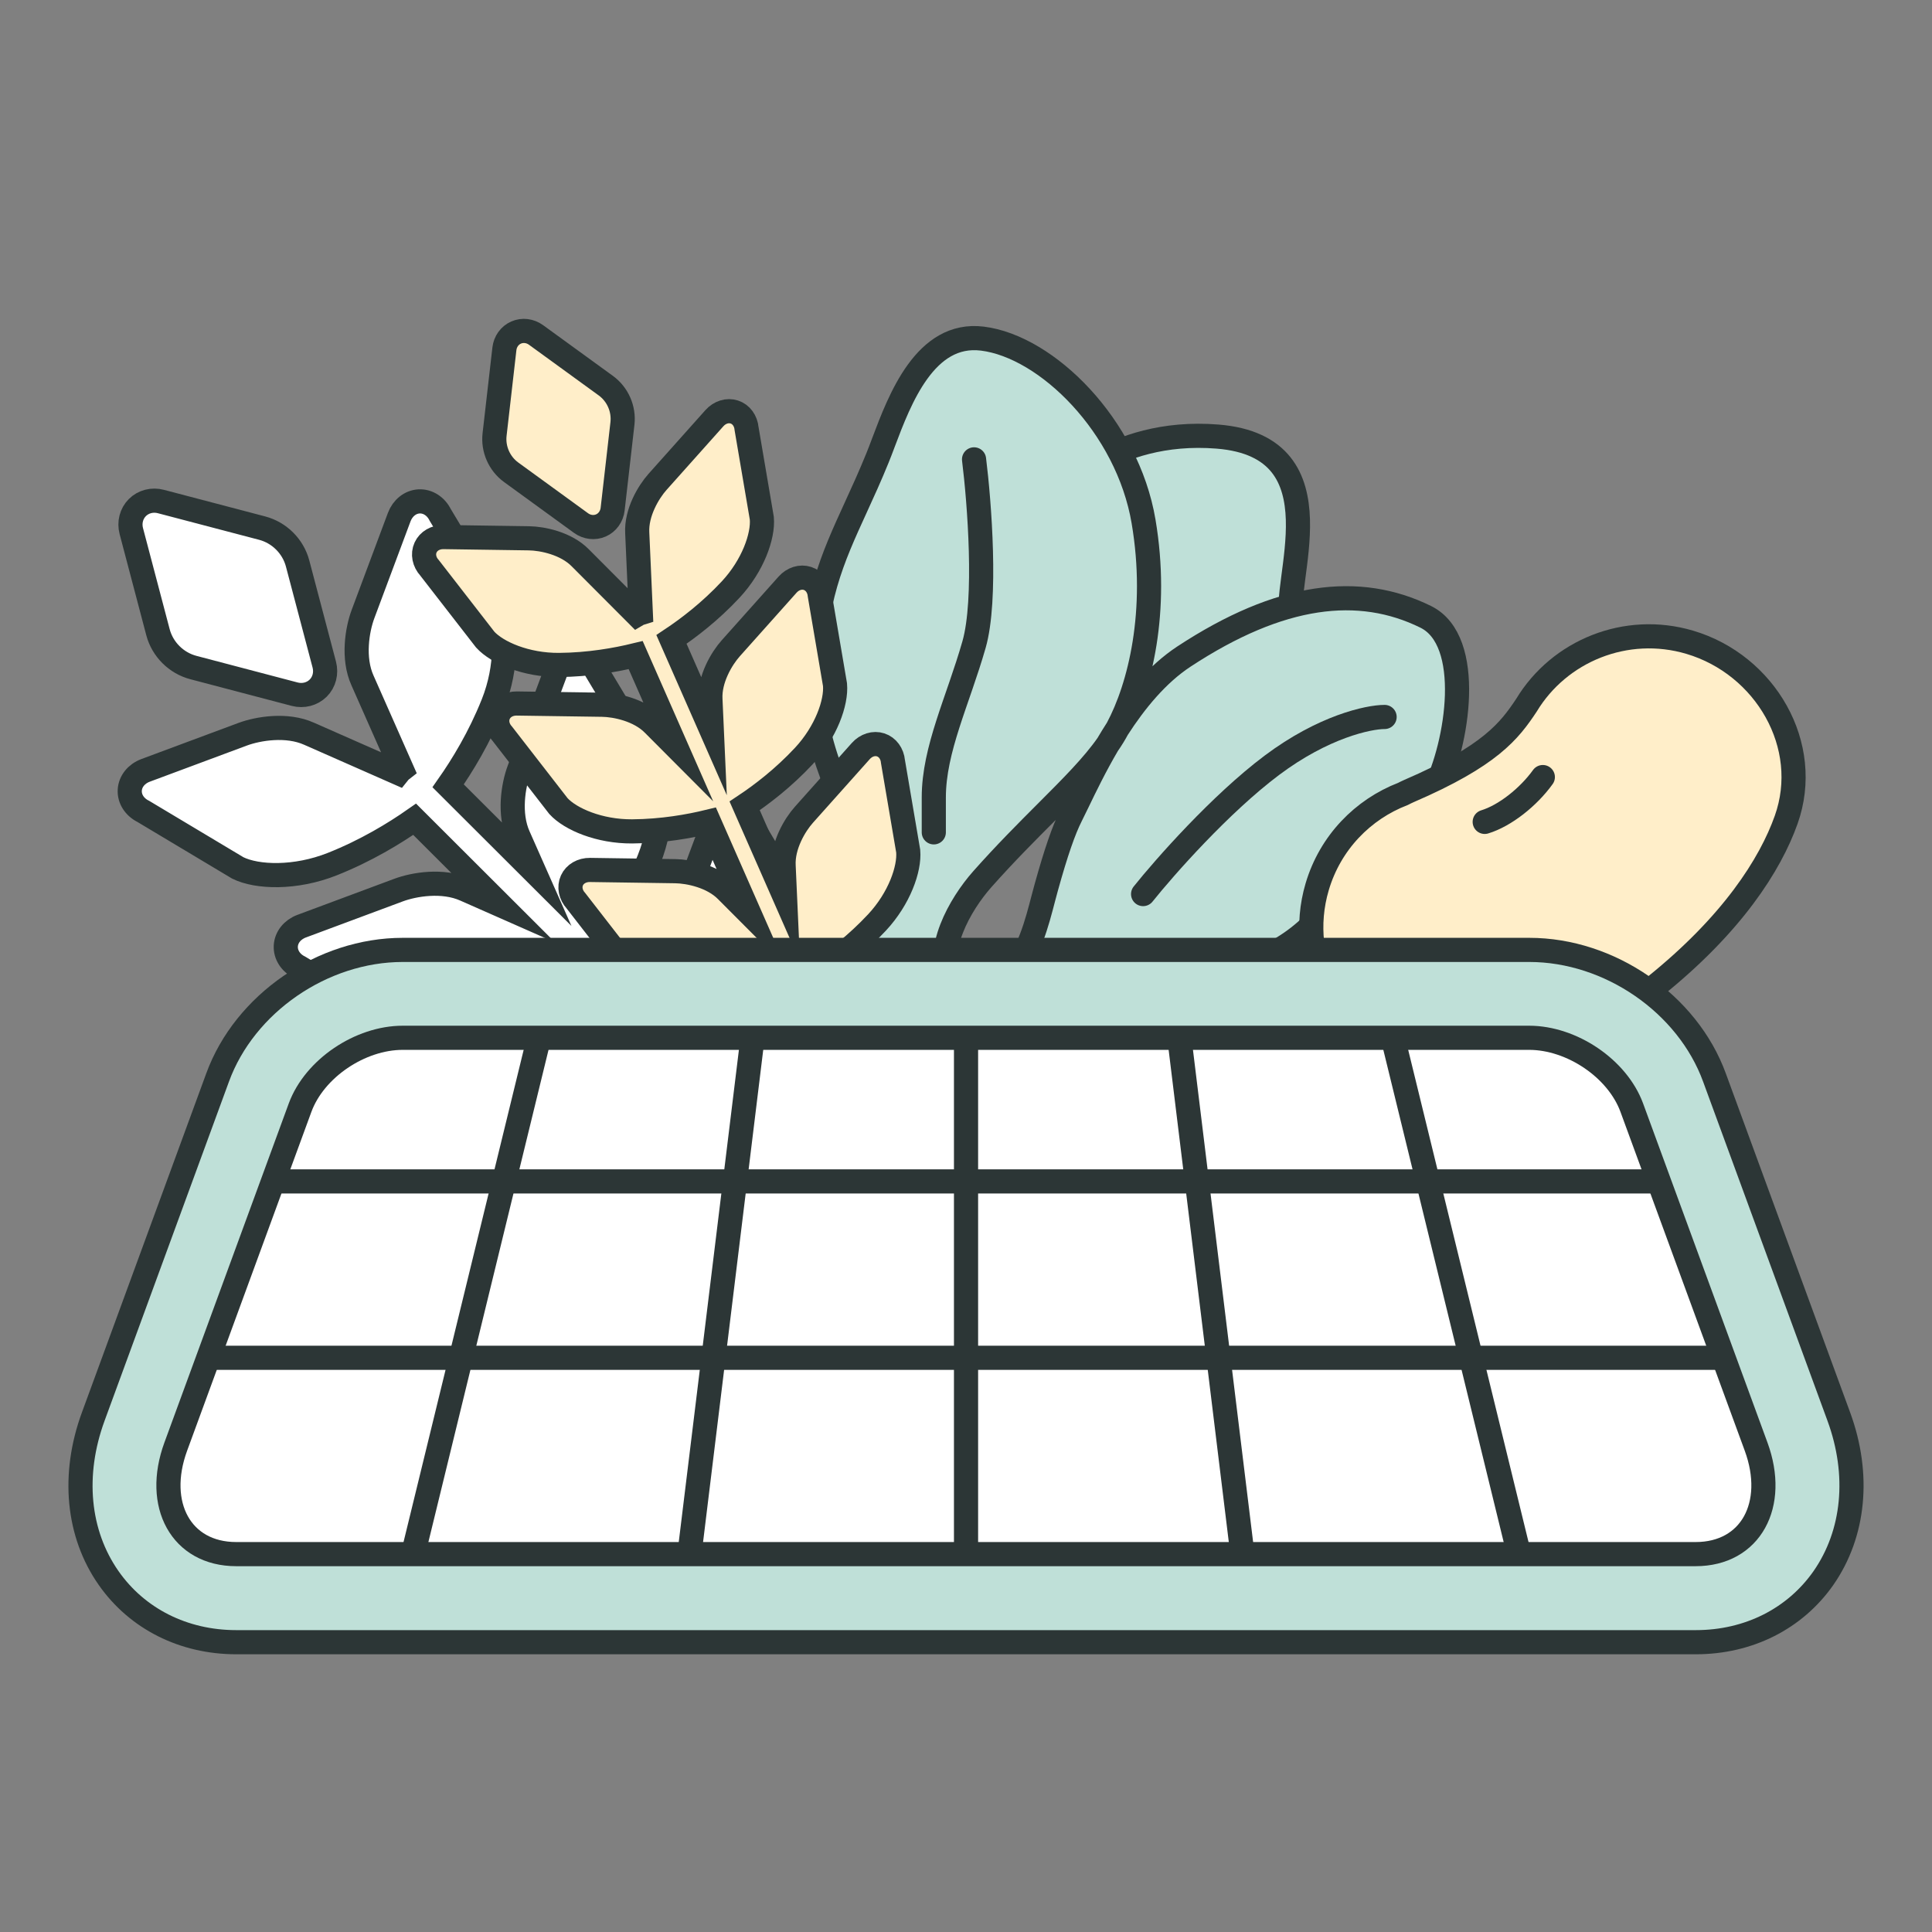
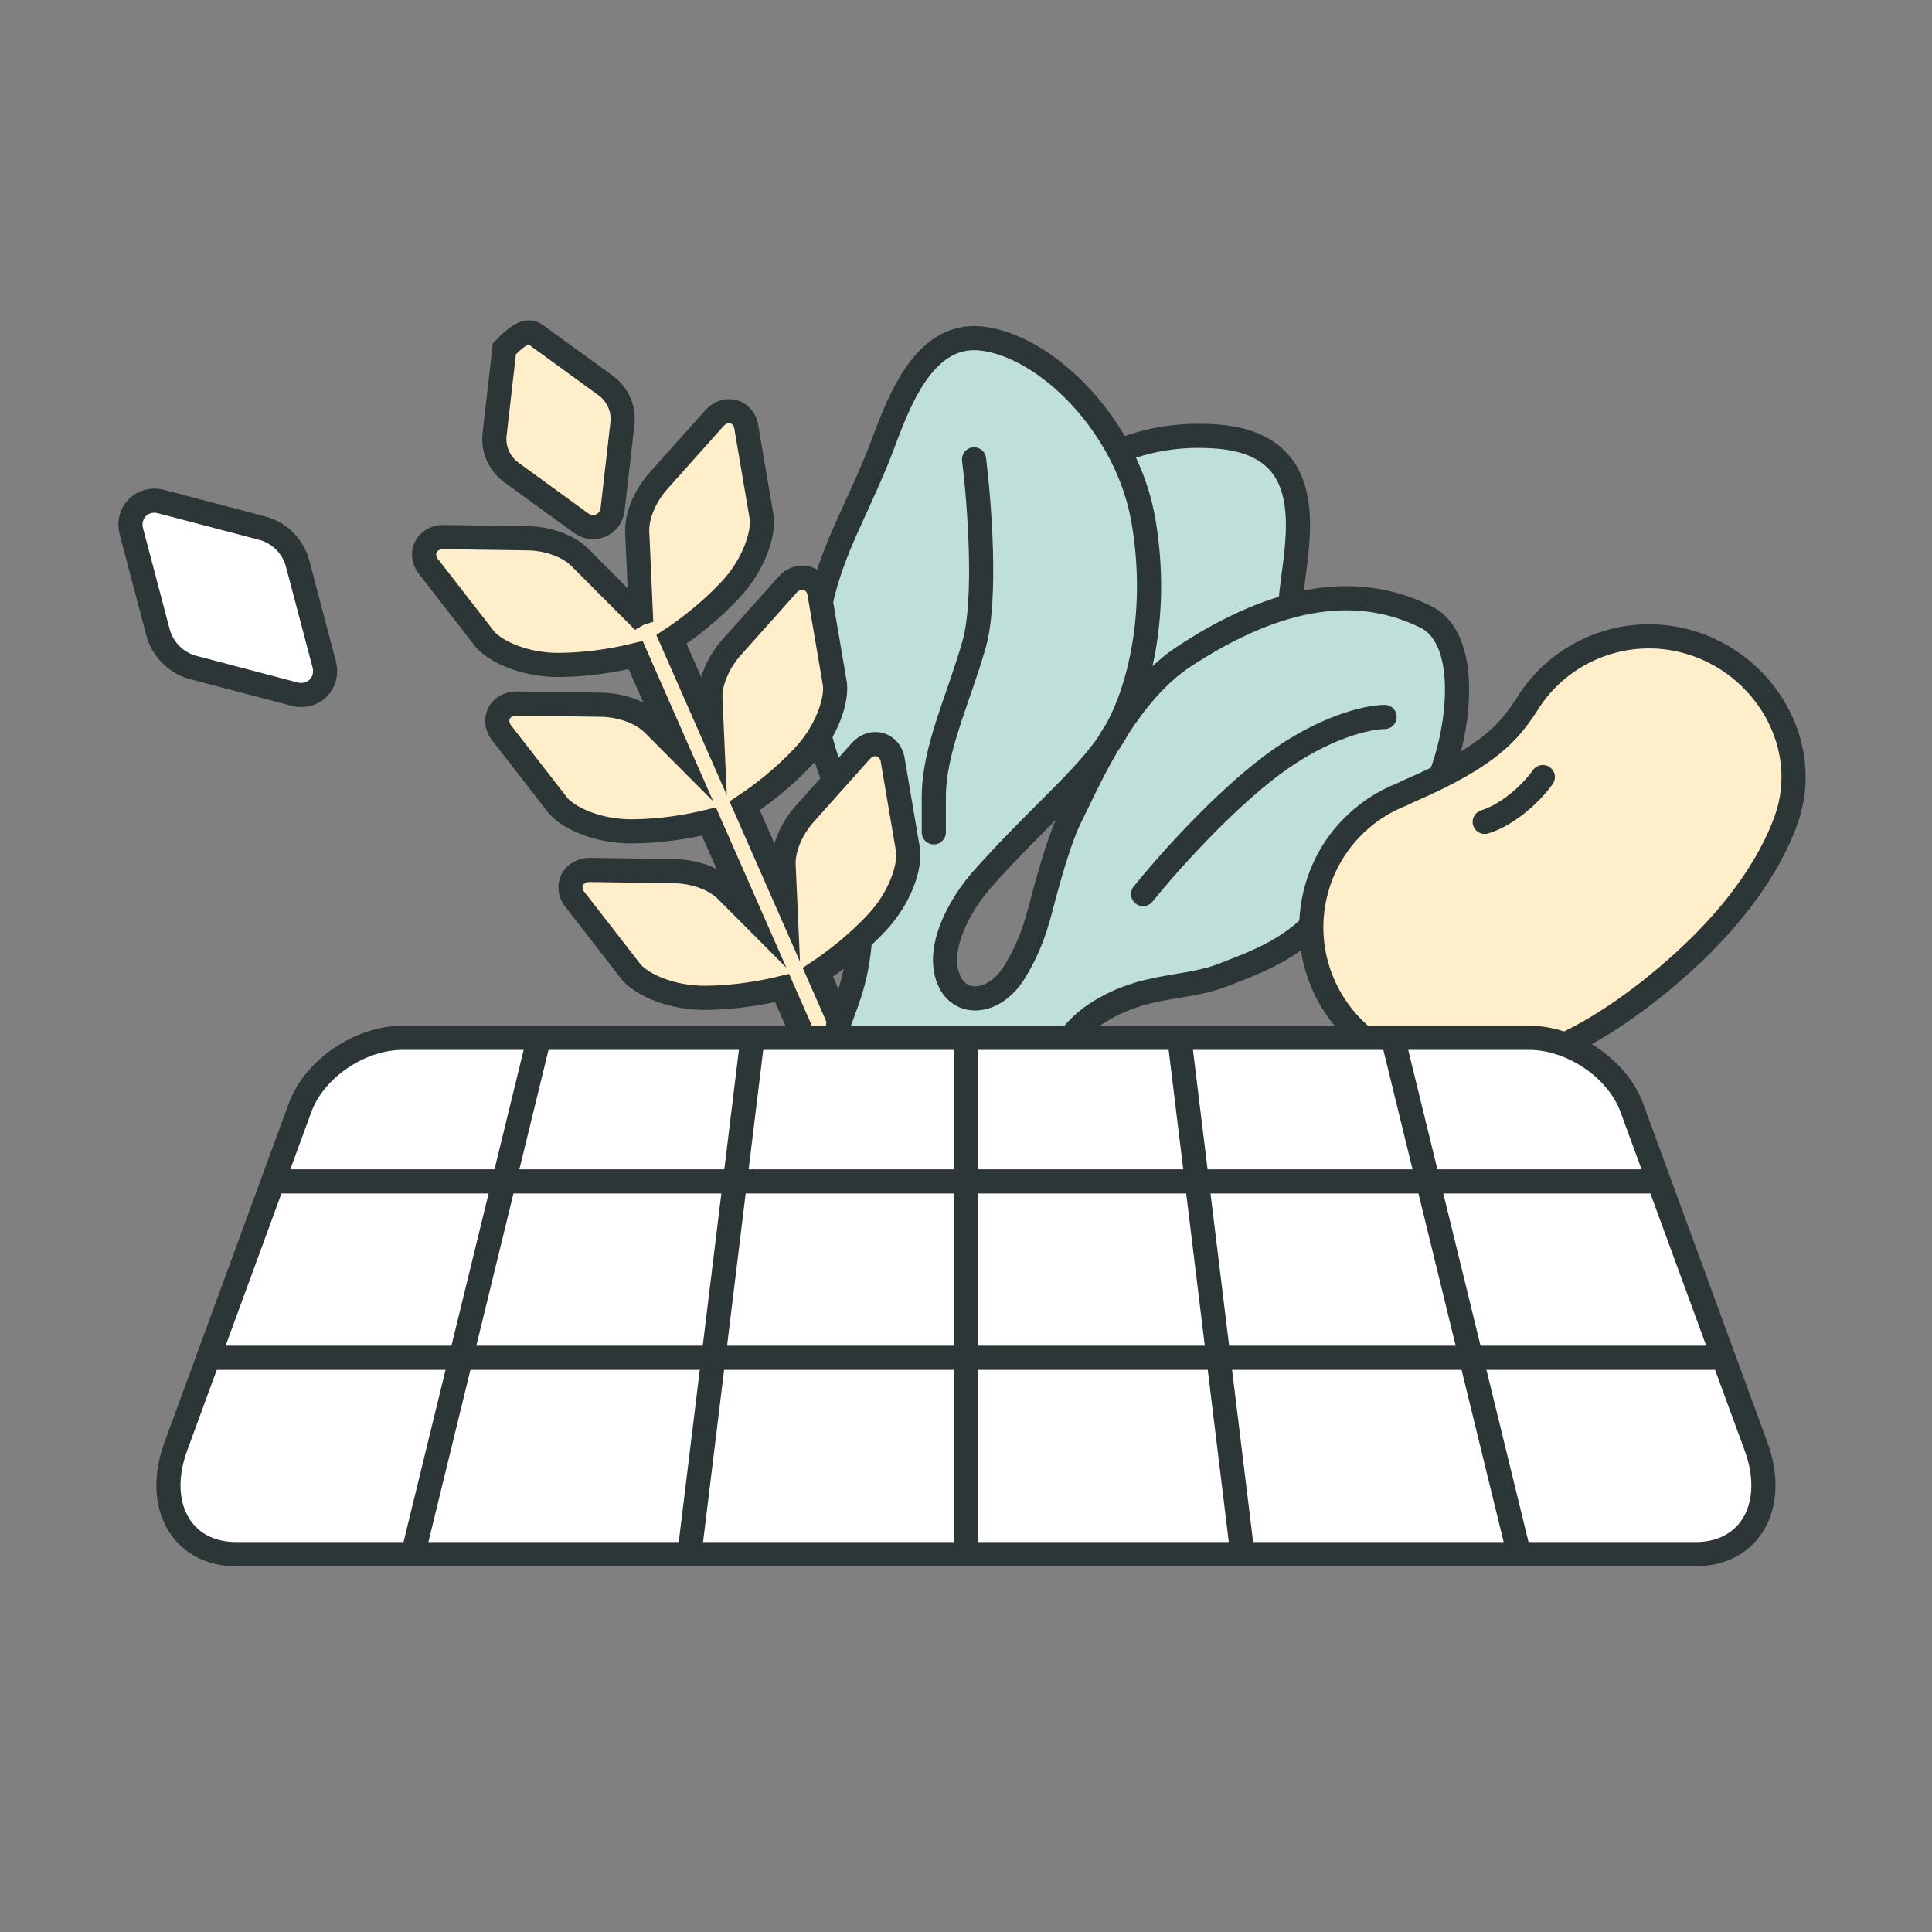
<svg xmlns="http://www.w3.org/2000/svg" width="120" height="120" viewBox="0 0 120 120" fill="none">
  <rect x="0" y="0" width="120" height="120" fill="#808080" stroke="none" />
  <path d="M79.52 41.746C79.52 41.746 72.427 42.276 69.715 44.783C69.177 41.101 67.401 33.491 65.475 30.774C65.475 30.774 68.925 26.581 75.62 27.117C83.516 27.749 79.495 36.419 80.263 38.472C81.031 40.525 79.52 41.746 79.52 41.746Z" fill="#BFE0D8" stroke="#2C3636" stroke-width="1.5" stroke-miterlimit="10" />
  <path fill-rule="evenodd" clip-rule="evenodd" d="M51.501 65.964C51.101 68.729 51.501 70.408 53.504 71.889C55.507 73.37 58.511 73.37 61.015 71.889C62.229 71.171 63.208 69.523 64.237 67.791C65.329 65.953 66.478 64.019 68.025 63.001C69.878 61.783 71.541 61.504 73.131 61.237C74.118 61.072 75.077 60.911 76.037 60.532C76.174 60.478 76.314 60.424 76.455 60.369C78.868 59.427 81.655 58.34 83.547 54.607C84.117 53.483 85.043 52.87 86.02 52.224C87.11 51.502 88.263 50.739 89.055 49.176C90.557 46.213 91.559 39.795 88.555 38.313C84.425 36.278 79.542 36.832 73.533 40.782C71.877 41.871 70.506 43.552 69.406 45.258C70.799 42.665 71.972 37.964 71.029 32.388C70.028 26.463 65.021 21.525 61.015 21.032C57.47 20.595 55.886 24.798 54.874 27.482C54.743 27.831 54.621 28.154 54.505 28.438C54.047 29.567 53.589 30.568 53.155 31.515C51.691 34.712 50.5 37.313 50.5 42.263C50.5 44.975 51.225 46.928 51.962 48.917C52.726 50.977 53.504 53.074 53.504 56.089C53.504 59.799 52.915 61.379 52.352 62.891C52.016 63.794 51.688 64.672 51.501 65.964ZM64.99 50.45C66.562 48.877 67.891 47.548 68.797 46.247C68.016 47.577 67.4 48.853 66.942 49.802C66.783 50.13 66.644 50.419 66.523 50.657C66.073 51.545 65.597 52.916 64.99 55.101C64.52 56.794 64.237 58.394 63.018 60.369C61.799 62.344 59.763 62.508 59.012 61.026C58.011 59.051 59.6 56.202 61.015 54.607C62.43 53.013 63.782 51.66 64.99 50.45Z" fill="#BFE0D8" />
  <path d="M69.406 45.258C70.799 42.665 71.972 37.964 71.029 32.388C70.028 26.463 65.021 21.525 61.015 21.032C57.47 20.595 55.886 24.798 54.874 27.482C54.743 27.831 54.621 28.154 54.505 28.438C54.047 29.567 53.589 30.568 53.155 31.515C51.691 34.712 50.5 37.313 50.5 42.263C50.5 44.975 51.225 46.928 51.962 48.917C52.726 50.977 53.504 53.074 53.504 56.089C53.504 59.799 52.915 61.379 52.352 62.891C52.016 63.794 51.688 64.672 51.501 65.964C51.101 68.729 51.501 70.408 53.504 71.889C55.507 73.37 58.511 73.37 61.015 71.889C62.229 71.171 63.208 69.523 64.237 67.791C65.329 65.953 66.478 64.019 68.025 63.001C69.878 61.783 71.541 61.504 73.131 61.237C74.118 61.072 75.077 60.911 76.037 60.532C76.174 60.478 76.314 60.424 76.455 60.369C78.868 59.427 81.655 58.34 83.547 54.607C84.117 53.483 85.043 52.87 86.02 52.224C87.11 51.502 88.263 50.739 89.055 49.176C90.557 46.213 91.559 39.795 88.555 38.313C84.425 36.278 79.542 36.832 73.533 40.782C71.877 41.871 70.506 43.552 69.406 45.258ZM69.406 45.258C69.319 45.42 69.231 45.574 69.142 45.72C69.035 45.895 68.92 46.071 68.797 46.247M69.406 45.258C69.193 45.588 68.99 45.919 68.797 46.247M68.797 46.247C67.891 47.548 66.562 48.877 64.99 50.45C63.782 51.66 62.43 53.013 61.015 54.607C59.6 56.202 58.011 59.051 59.012 61.026C59.763 62.508 61.799 62.344 63.018 60.369C64.237 58.394 64.52 56.794 64.99 55.101C65.597 52.916 66.073 51.545 66.523 50.657C66.644 50.419 66.783 50.13 66.942 49.802C67.4 48.853 68.016 47.577 68.797 46.247Z" stroke="#2C3636" stroke-width="1.5" stroke-miterlimit="10" stroke-linejoin="round" />
  <path d="M60.5 28.532C60.833 31.199 61.3 37.232 60.5 40.032C59.5 43.532 58 46.532 58 49.532C58 51.932 58 51.866 58 51.532" stroke="#2C3636" stroke-width="1.5" stroke-miterlimit="10" stroke-linecap="round" />
  <path d="M86 44.532C85 44.532 82.2 45.132 79 47.532C75.8 49.932 72.333 53.866 71 55.532" stroke="#2C3636" stroke-width="1.5" stroke-miterlimit="10" stroke-linecap="round" />
  <path d="M104.949 39.891C100.995 38.721 96.848 40.428 94.812 43.801C93.752 45.397 92.567 46.952 87.516 49.131C87.385 49.187 87.263 49.25 87.141 49.312C84.656 50.269 82.626 52.328 81.812 55.08C80.423 59.78 83.106 64.716 87.806 66.106C89.007 66.461 90.16 66.494 91.393 66.406C93.782 66.29 97.451 65.551 102.77 61.282C107.585 57.416 109.95 53.712 110.943 50.917C112.585 46.299 109.649 41.28 104.949 39.891Z" fill="#FFEEC9" />
  <path d="M95.828 48.265C94.935 49.507 93.477 50.665 92.218 51.049M104.949 39.891C100.995 38.721 96.848 40.428 94.812 43.801C93.752 45.397 92.567 46.952 87.516 49.131C87.385 49.187 87.263 49.25 87.141 49.312C84.656 50.269 82.626 52.328 81.812 55.08C80.423 59.78 83.106 64.716 87.806 66.106C89.007 66.461 90.16 66.494 91.393 66.406C93.782 66.29 97.451 65.551 102.77 61.282C107.585 57.416 109.95 53.712 110.943 50.917C112.585 46.299 109.649 41.28 104.949 39.891Z" stroke="#2C3636" stroke-width="1.5" stroke-miterlimit="10" stroke-linecap="round" />
-   <path d="M20.636 53.672C18.344 54.581 15.973 54.501 14.771 53.909L8.899 50.396C8.355 50.127 8.03 49.617 8.06 49.078C8.09 48.538 8.469 48.065 9.038 47.851L15.066 45.607C16.027 45.25 17.811 44.95 19.199 45.575L24.743 48.019C24.776 47.978 24.805 47.935 24.842 47.898C24.88 47.86 24.922 47.831 24.963 47.799L22.515 42.264C21.889 40.879 22.189 39.098 22.548 38.138L24.796 32.12C25.009 31.552 25.484 31.173 26.024 31.143C26.564 31.114 27.075 31.439 27.343 31.982L30.862 37.844C31.456 39.044 31.536 41.41 30.626 43.699C29.789 45.801 28.708 47.565 27.835 48.809L33.184 54.148L32.207 51.941C31.582 50.555 31.881 48.774 32.24 47.814L34.488 41.797C34.702 41.228 35.176 40.849 35.716 40.82C36.257 40.79 36.767 41.115 37.036 41.658L40.555 47.521C41.148 48.721 41.228 51.087 40.318 53.376C39.481 55.477 38.401 57.242 37.528 58.485L42.876 63.825L41.899 61.617C41.274 60.232 41.574 58.45 41.932 57.491L44.18 51.473C44.394 50.905 44.868 50.526 45.408 50.496C45.949 50.467 46.459 50.792 46.728 51.335L50.247 57.197C50.84 58.397 50.92 60.763 50.01 63.052C49.173 65.154 48.093 66.918 47.22 68.162L49.715 70.653C50.29 71.227 50.291 72.156 49.715 72.731C49.14 73.305 48.209 73.305 47.635 72.731L45.139 70.239C43.894 71.11 42.126 72.189 40.02 73.025C37.728 73.933 35.358 73.854 34.156 73.262L28.284 69.749C27.74 69.48 27.415 68.97 27.445 68.431C27.474 67.891 27.854 67.418 28.423 67.204L34.451 64.96C35.411 64.603 37.195 64.303 38.583 64.928L40.797 65.904L35.447 60.563C34.202 61.434 32.434 62.512 30.328 63.349C28.036 64.257 25.666 64.178 24.464 63.585L18.591 60.072C18.047 59.804 17.723 59.293 17.752 58.754C17.782 58.215 18.162 57.741 18.731 57.528L24.758 55.284C25.719 54.926 27.503 54.627 28.891 55.251L31.105 56.228L25.754 50.886C24.509 51.757 22.742 52.836 20.636 53.672Z" fill="white" stroke="#2C3636" stroke-width="1.5" stroke-miterlimit="10" />
  <path d="M20.142 41.28C20.282 41.812 20.139 42.367 19.765 42.74C19.389 43.114 18.835 43.256 18.302 43.117L12.011 41.462C10.944 41.182 10.093 40.333 9.812 39.267L8.156 32.987C8.015 32.454 8.158 31.901 8.532 31.526C8.906 31.152 9.462 31.009 9.996 31.151L16.285 32.803C17.353 33.085 18.203 33.934 18.485 35L20.142 41.28Z" fill="white" stroke="#2C3636" stroke-width="1.5" stroke-miterlimit="10" />
  <path d="M34.717 41.302C32.684 41.315 30.886 40.545 30.14 39.73L26.682 35.273C26.344 34.904 26.248 34.415 26.432 34.009C26.616 33.603 27.05 33.352 27.551 33.358L32.855 33.435C33.7 33.448 35.161 33.751 36.04 34.646L39.567 38.183C39.605 38.161 39.639 38.137 39.679 38.119C39.72 38.102 39.761 38.092 39.802 38.079L39.58 33.092C39.514 31.84 40.279 30.56 40.842 29.929L44.373 25.974C44.707 25.601 45.185 25.452 45.609 25.591C46.033 25.729 46.328 26.132 46.372 26.63L47.318 32.19C47.414 33.289 46.767 35.132 45.381 36.62C44.108 37.986 42.749 39.02 41.706 39.715L44.215 45.419L44.126 43.43C44.061 42.178 44.825 40.898 45.388 40.267L48.919 36.312C49.253 35.939 49.731 35.79 50.155 35.928C50.579 36.067 50.874 36.47 50.918 36.968L51.864 42.527C51.96 43.627 51.313 45.47 49.927 46.958C48.654 48.324 47.296 49.358 46.252 50.052L48.761 55.757L48.672 53.767C48.607 52.515 49.371 51.235 49.934 50.605L53.465 46.65C53.799 46.277 54.277 46.127 54.701 46.266C55.125 46.405 55.42 46.807 55.464 47.305L56.41 52.865C56.506 53.965 55.859 55.808 54.473 57.295C53.2 58.661 51.841 59.695 50.798 60.39L51.969 63.052C52.238 63.665 51.96 64.379 51.346 64.649C50.732 64.918 50.017 64.64 49.747 64.027L48.577 61.365C47.359 61.663 45.678 61.964 43.809 61.977C41.776 61.99 39.978 61.22 39.233 60.406L35.774 55.949C35.437 55.58 35.34 55.09 35.524 54.684C35.709 54.279 36.142 54.028 36.644 54.034L41.947 54.111C42.792 54.123 44.253 54.426 45.132 55.321L46.54 56.733L44.031 51.028C42.813 51.326 41.132 51.626 39.263 51.639C37.23 51.652 35.432 50.883 34.686 50.068L31.228 45.611C30.89 45.242 30.794 44.752 30.978 44.347C31.163 43.941 31.596 43.69 32.097 43.696L37.401 43.773C38.246 43.785 39.707 44.089 40.586 44.984L41.994 46.397L39.484 40.69C38.267 40.987 36.586 41.288 34.717 41.302Z" fill="#FFEEC9" stroke="#2C3636" stroke-width="1.5" stroke-miterlimit="10" />
-   <path d="M38.052 31.626C38 32.077 37.724 32.461 37.324 32.636C36.924 32.811 36.456 32.755 36.088 32.488L31.75 29.335C31.014 28.8 30.616 27.893 30.719 26.99L31.329 21.666C31.381 21.214 31.655 20.832 32.056 20.655C32.455 20.48 32.925 20.536 33.293 20.804L37.63 23.955C38.366 24.491 38.764 25.398 38.661 26.302L38.052 31.626Z" fill="#FFEEC9" stroke="#2C3636" stroke-width="1.5" stroke-miterlimit="10" />
-   <path d="M14.672 102C11.401 102 8.52 100.547 6.749 98.018C4.812 95.253 4.47 91.59 5.792 87.986L13.515 66.929C15.191 62.332 20.032 59 25.015 59H94.988C99.971 59 104.812 62.332 106.489 66.929L114.211 87.986C115.534 91.59 115.179 95.253 113.255 98.018C111.483 100.547 108.602 102 105.332 102H14.672Z" fill="#BFE0D8" stroke="#2C3636" stroke-width="1.5" stroke-miterlimit="10" />
+   <path d="M38.052 31.626C38 32.077 37.724 32.461 37.324 32.636C36.924 32.811 36.456 32.755 36.088 32.488L31.75 29.335C31.014 28.8 30.616 27.893 30.719 26.99L31.329 21.666C32.455 20.48 32.925 20.536 33.293 20.804L37.63 23.955C38.366 24.491 38.764 25.398 38.661 26.302L38.052 31.626Z" fill="#FFEEC9" stroke="#2C3636" stroke-width="1.5" stroke-miterlimit="10" />
  <path d="M105.32 96.529H14.672C11.248 96.529 9.594 93.457 10.917 89.853L18.639 68.796C19.537 66.361 22.37 64.459 25.015 64.459H94.976C97.621 64.459 100.455 66.361 101.352 68.796L109.075 89.853C110.397 93.457 108.744 96.529 105.32 96.529Z" fill="white" stroke="#2C3636" stroke-width="1.5" stroke-miterlimit="10" />
  <path d="M33.481 64.459L25.653 96.529" stroke="#2C3636" stroke-width="1.5" stroke-miterlimit="10" />
  <path d="M46.742 64.459L42.822 96.529" stroke="#2C3636" stroke-width="1.5" stroke-miterlimit="10" />
  <path d="M60.002 64.459V96.529" stroke="#2C3636" stroke-width="1.5" stroke-miterlimit="10" />
  <path d="M73.25 64.459L77.17 96.529" stroke="#2C3636" stroke-width="1.5" stroke-miterlimit="10" />
  <path d="M86.51 64.459L94.351 96.529" stroke="#2C3636" stroke-width="1.5" stroke-miterlimit="10" />
  <path d="M16.962 73.38H103.041" stroke="#2C3636" stroke-width="1.5" stroke-miterlimit="10" />
  <path d="M12.948 84.335H107.044" stroke="#2C3636" stroke-width="1.5" stroke-miterlimit="10" />
</svg>